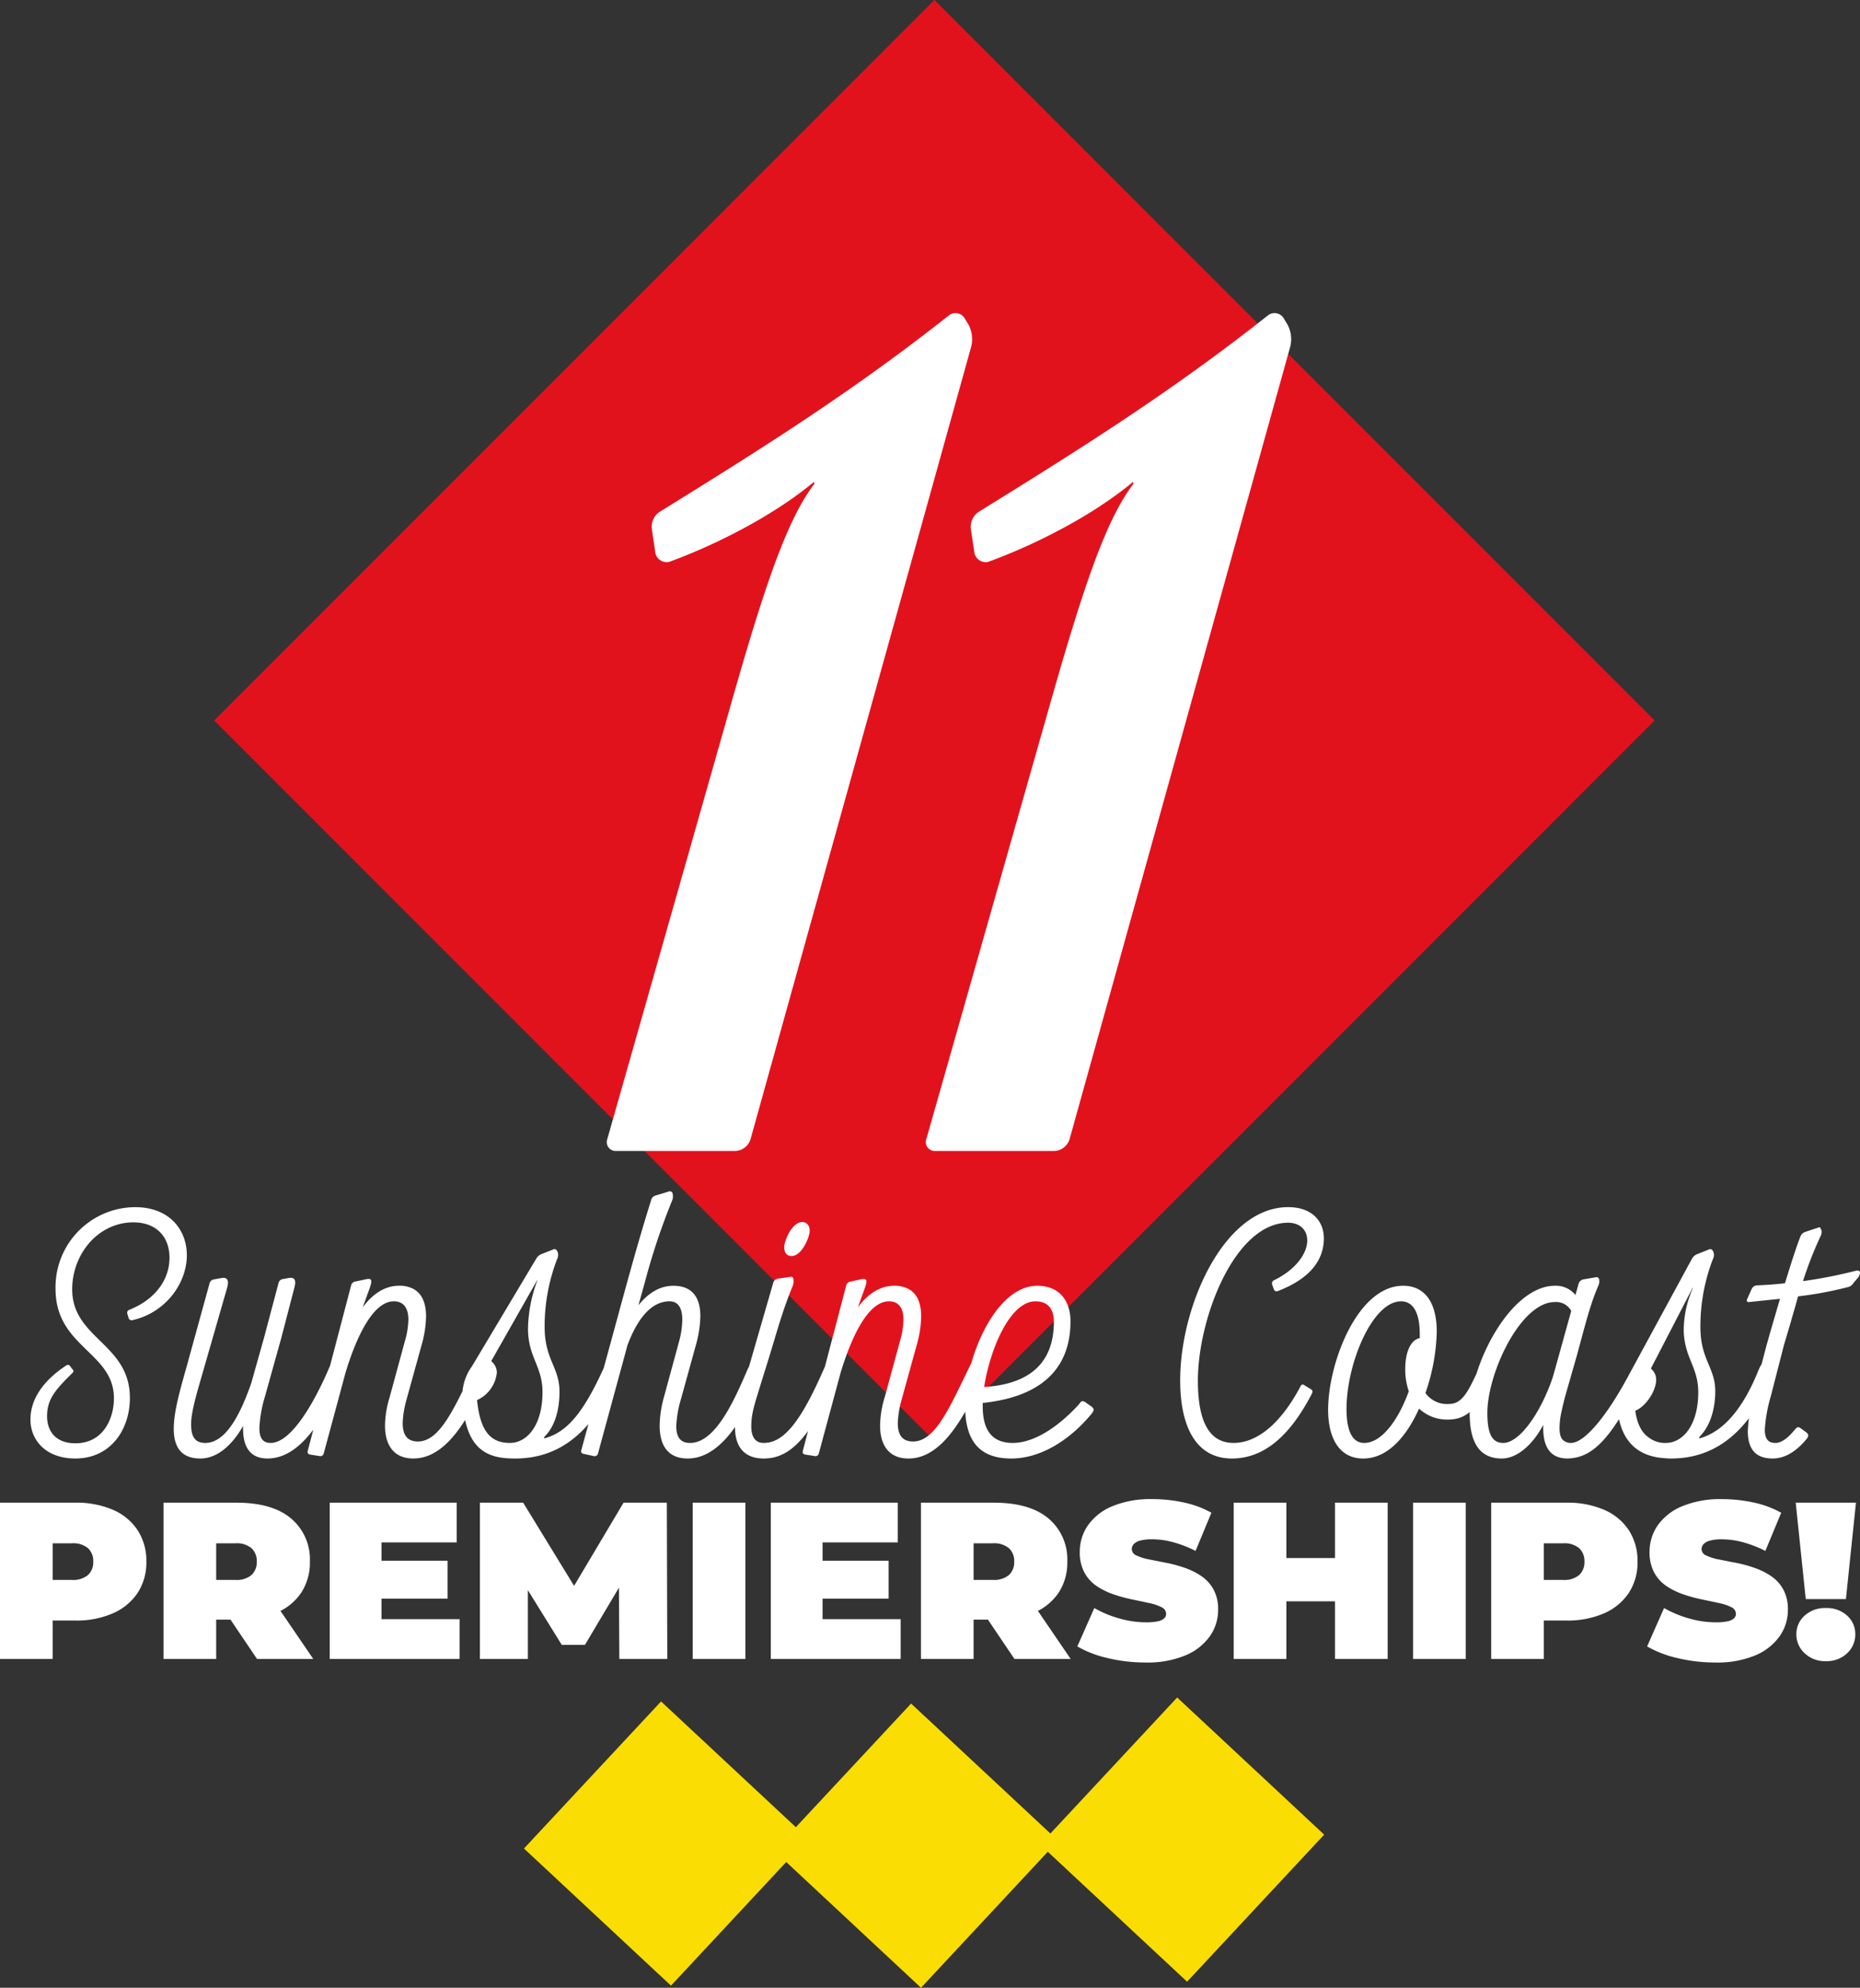
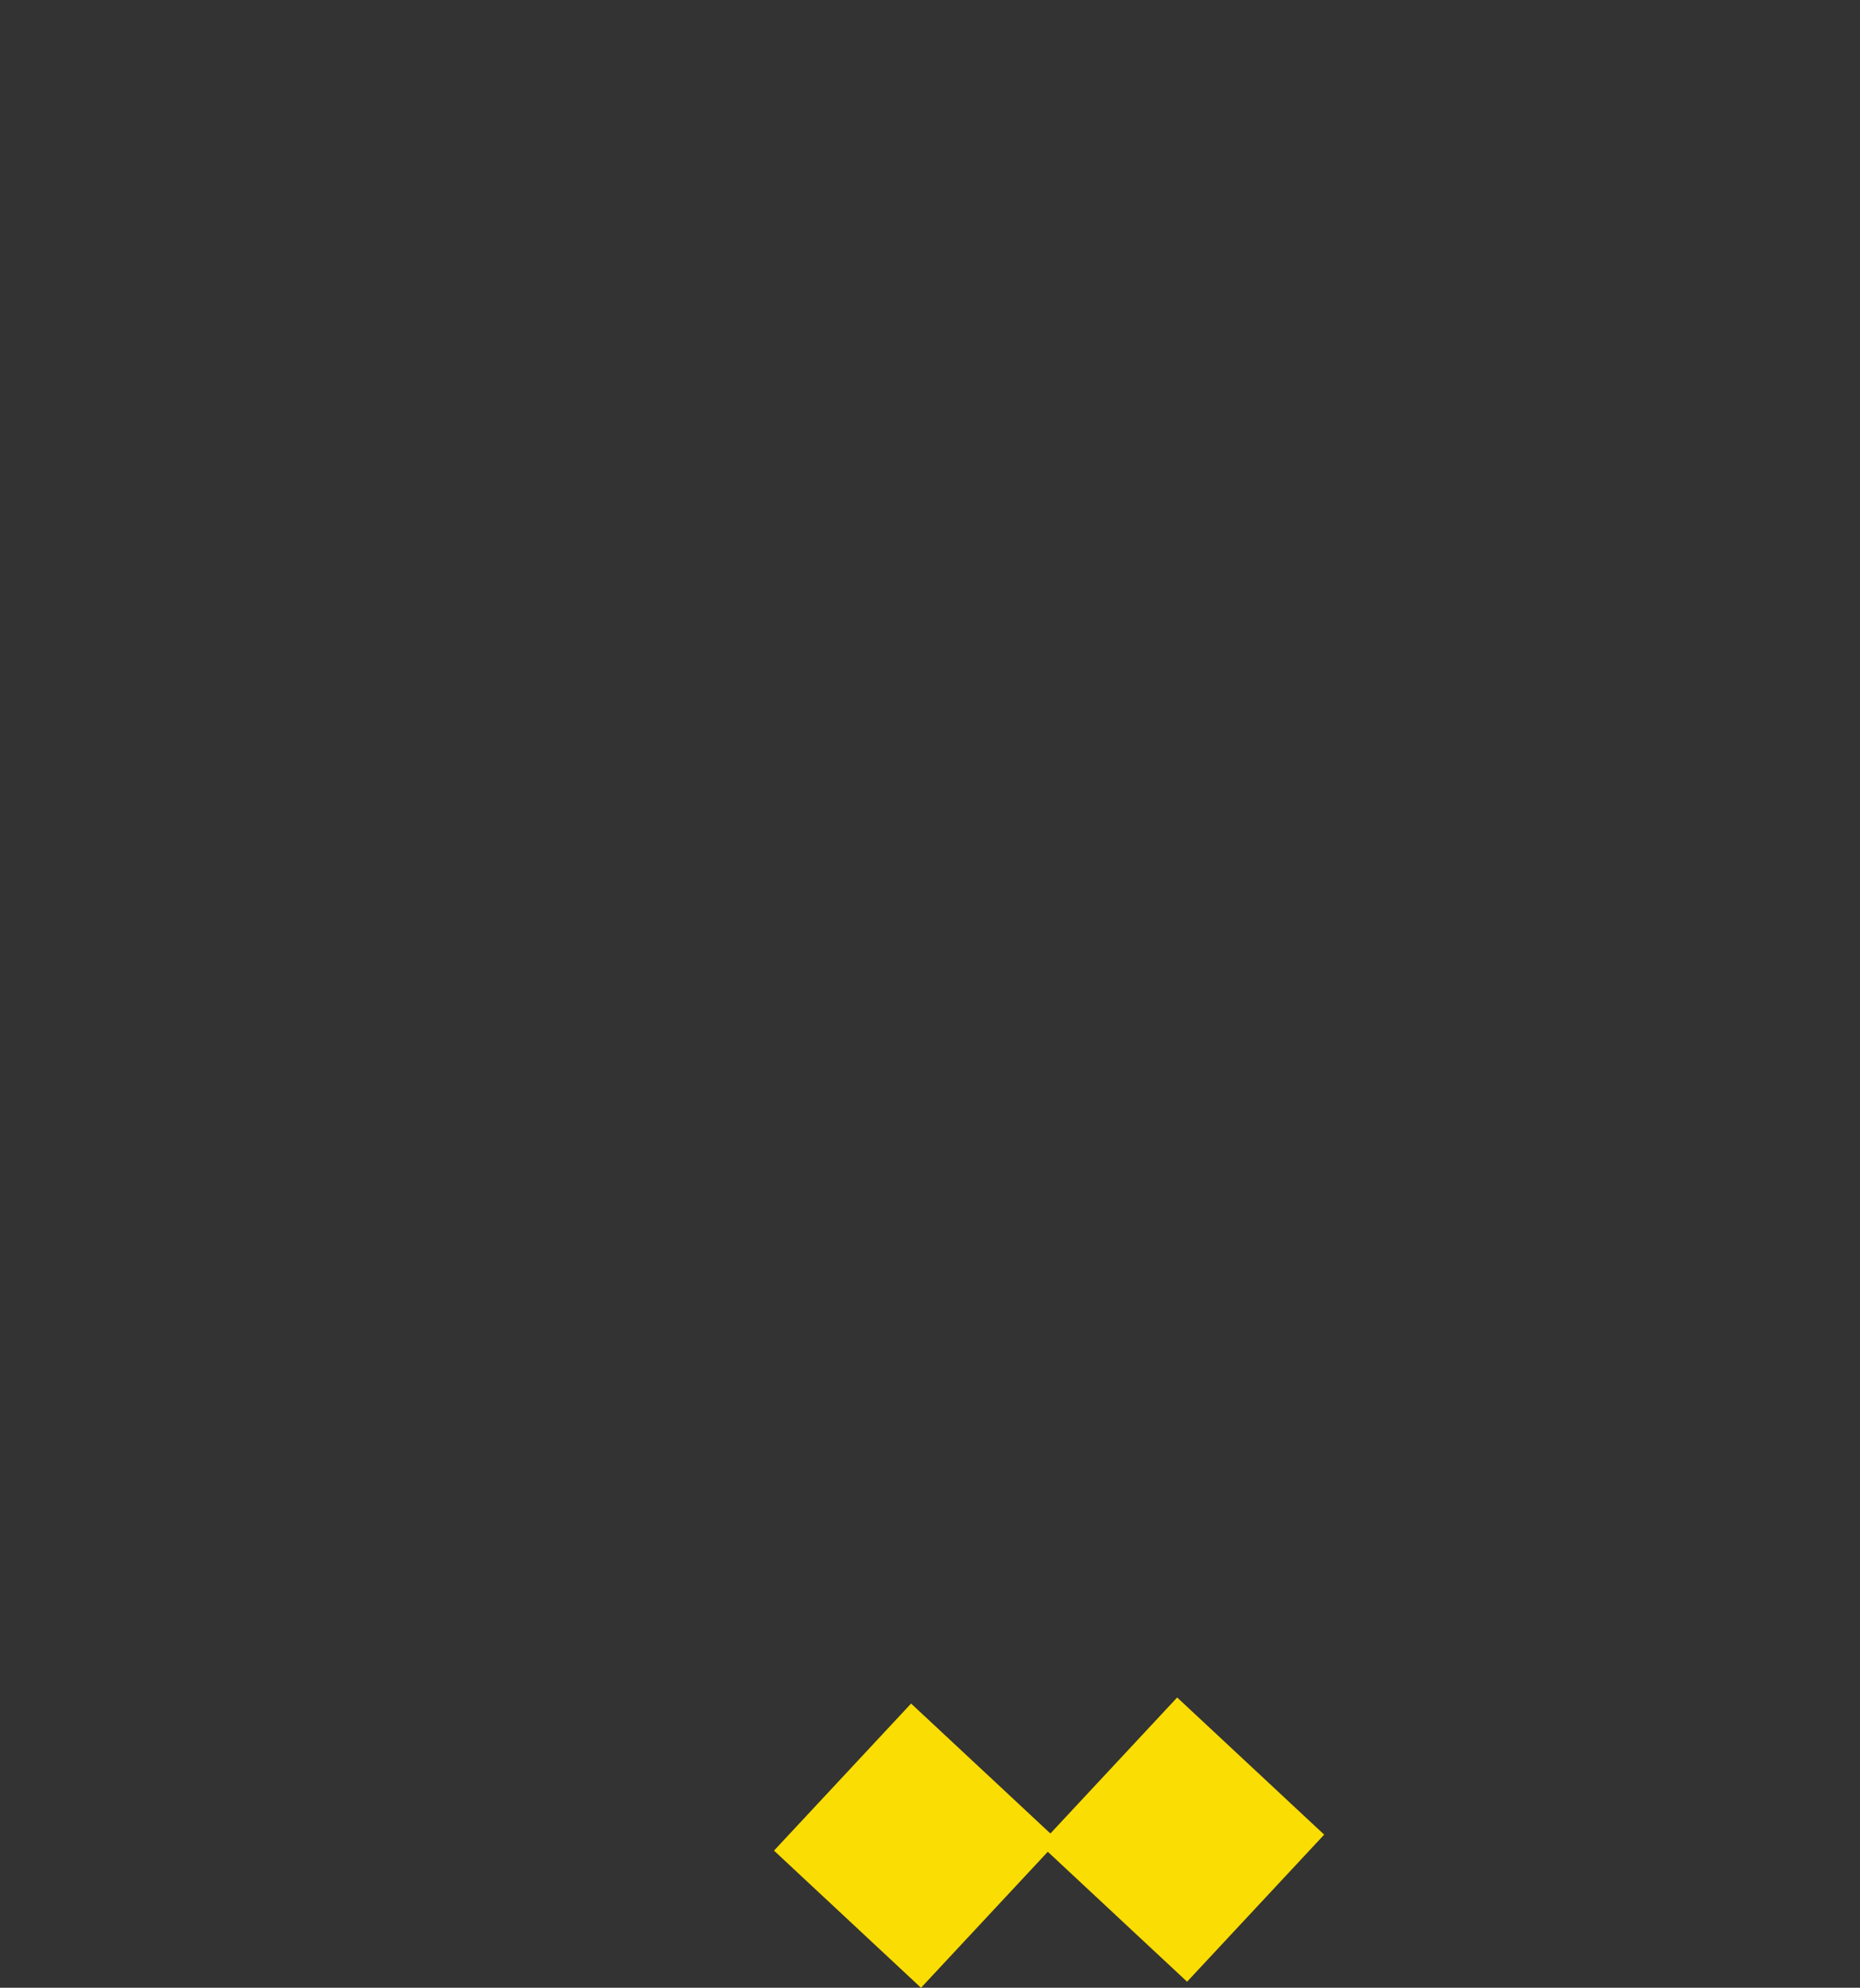
<svg xmlns="http://www.w3.org/2000/svg" width="483.554" height="516.569" viewBox="0 0 483.554 516.569">
  <rect x="0" y="0" width="483.554" height="516.569" fill="#333333" stroke="none" />
  <g id="_11-sunshine-coast-premierships-1" data-name="11-sunshine-coast-premierships-1" transform="translate(-191.764 -227.89)">
-     <rect id="Rectangle_7" data-name="Rectangle 7" width="264.787" height="264.787" transform="translate(434.682 227.89) rotate(45)" fill="#e2121d" />
-     <path id="Path_10" data-name="Path 10" d="M63.539-173.715c0-.313.313,0,.313.313-6.886,9.077-12.52,25.04-21.6,56.966L10.016-3.13A2.312,2.312,0,0,0,12.207,0H43.194a4.322,4.322,0,0,0,4.069-3.13l57.279-205.641a7.947,7.947,0,0,0-.626-5.947l-.939-1.565a2.783,2.783,0,0,0-4.069-.939C73.555-197.19,50.08-182.479,23.788-166.2a4.656,4.656,0,0,0-2.191,4.695l.939,6.26a3.047,3.047,0,0,0,3.443,2.191C37.247-157.126,52.584-164.638,63.539-173.715Zm82.945,0c0-.313.313,0,.313.313-6.886,9.077-12.52,25.04-21.6,56.966L92.961-3.13A2.312,2.312,0,0,0,95.152,0h30.987a4.322,4.322,0,0,0,4.069-3.13l57.279-205.641a7.947,7.947,0,0,0-.626-5.947l-.939-1.565a2.783,2.783,0,0,0-4.069-.939c-25.353,20.032-48.828,34.743-75.12,51.019a4.656,4.656,0,0,0-2.191,4.695l.939,6.26a3.047,3.047,0,0,0,3.443,2.191C120.192-157.126,135.529-164.638,146.484-173.715Z" transform="translate(339.639 527)" fill="#fff" />
    <g id="diamonds-yellow3" transform="translate(-778.634 318.28) rotate(9)">
-       <rect id="Rectangle_6" data-name="Rectangle 6" width="52.259" height="52.259" transform="translate(1183.223 168.751) rotate(34)" fill="#fadd02" />
      <rect id="Rectangle_11" data-name="Rectangle 11" width="52.259" height="52.259" transform="translate(1247.511 159.124) rotate(34)" fill="#fadd02" />
      <rect id="Rectangle_12" data-name="Rectangle 12" width="52.259" height="52.259" transform="translate(1315.585 146.747) rotate(34)" fill="#fadd02" />
    </g>
-     <path id="Path_11" data-name="Path 11" d="M-240.236,0V-40.6h19.546a23.916,23.916,0,0,1,9.831,1.856,14.537,14.537,0,0,1,6.409,5.307,14.527,14.527,0,0,1,2.262,8.149,14.386,14.386,0,0,1-2.262,8.12,14.8,14.8,0,0,1-6.409,5.307,23.6,23.6,0,0,1-9.831,1.885h-11.948l6.09-5.858V0Zm13.688-14.326-6.09-6.206h11.078a5.979,5.979,0,0,0,4.205-1.276,4.536,4.536,0,0,0,1.363-3.48,4.536,4.536,0,0,0-1.363-3.48,5.979,5.979,0,0,0-4.205-1.276h-11.078l6.09-6.206ZM-197.722,0V-40.6h18.966q9.338,0,14.21,4.118a13.889,13.889,0,0,1,4.872,11.194,14.246,14.246,0,0,1-2.262,8.091,14.313,14.313,0,0,1-6.409,5.191,24.59,24.59,0,0,1-9.831,1.8h-11.948l6.09-5.626V0Zm24.3,0L-183.4-14.79h14.5L-158.8,0Zm-10.614-14.326-6.09-6.206h11.078a5.979,5.979,0,0,0,4.205-1.276,4.536,4.536,0,0,0,1.363-3.48,4.536,4.536,0,0,0-1.363-3.48,5.979,5.979,0,0,0-4.205-1.276h-11.078l6.09-6.206ZM-154.512,0V-40.6h33v10.324h-19.546v19.952h20.3V0Zm12.528-15.66v-9.86h18.1v9.86ZM-115.478,0V-40.6h11.252l16.24,26.506H-93.9L-78.126-40.6h11.252L-66.758,0h-12.47l-.116-21.808h1.972L-88.16-3.654h-6.032l-11.252-18.154h2.436V0Zm55.332,0V-40.6h13.688V0Zm20.3,0V-40.6h33v10.324H-26.39v19.952h20.3V0Zm12.528-15.66v-9.86h18.1v9.86ZM-.812,0V-40.6H18.154q9.338,0,14.21,4.118a13.889,13.889,0,0,1,4.872,11.194A14.246,14.246,0,0,1,34.974-17.2a14.313,14.313,0,0,1-6.409,5.191,24.59,24.59,0,0,1-9.831,1.8H6.786l6.09-5.626V0Zm24.3,0L13.514-14.79h14.5L38.106,0ZM12.876-14.326l-6.09-6.206H17.864a5.979,5.979,0,0,0,4.205-1.276,4.536,4.536,0,0,0,1.363-3.48,4.536,4.536,0,0,0-1.363-3.48,5.979,5.979,0,0,0-4.205-1.276H6.786l6.09-6.206ZM57.536.928a41.464,41.464,0,0,1-9.86-1.16,28.056,28.056,0,0,1-7.83-3.016l4.408-9.976a28.231,28.231,0,0,0,6.467,2.7,25.273,25.273,0,0,0,6.931,1.015,14.458,14.458,0,0,0,3.1-.261,3.562,3.562,0,0,0,1.653-.754,1.577,1.577,0,0,0,.522-1.189,1.934,1.934,0,0,0-1.218-1.74,13,13,0,0,0-3.219-1.073q-2-.435-4.379-.928a41.013,41.013,0,0,1-4.785-1.3,18.651,18.651,0,0,1-4.408-2.146A10.04,10.04,0,0,1,41.7-22.417a10.977,10.977,0,0,1-1.218-5.423A11.928,11.928,0,0,1,42.6-34.713a14.465,14.465,0,0,1,6.322-4.959,25.957,25.957,0,0,1,10.469-1.856,38.115,38.115,0,0,1,8.12.87A25.652,25.652,0,0,1,74.7-37.99l-4.118,9.918a31.089,31.089,0,0,0-5.829-2.262,21.127,21.127,0,0,0-5.481-.754,11.287,11.287,0,0,0-3.132.348,3.414,3.414,0,0,0-1.653.928A1.927,1.927,0,0,0,54-28.536a1.845,1.845,0,0,0,1.218,1.653,13.193,13.193,0,0,0,3.219,1.015q2,.406,4.408.87a35.717,35.717,0,0,1,4.785,1.276,18.813,18.813,0,0,1,4.379,2.146,10.118,10.118,0,0,1,3.219,3.48,10.68,10.68,0,0,1,1.218,5.336,11.837,11.837,0,0,1-2.117,6.815A14.675,14.675,0,0,1,68.034-.957,25.561,25.561,0,0,1,57.536.928ZM106.836,0V-40.6h13.688V0ZM80.5,0V-40.6H94.192V0Zm12.76-14.964V-26.216h14.5v11.252ZM127.136,0V-40.6h13.688V0Zm20.3,0V-40.6h19.546a23.916,23.916,0,0,1,9.831,1.856,14.537,14.537,0,0,1,6.409,5.307,14.527,14.527,0,0,1,2.262,8.149,14.386,14.386,0,0,1-2.262,8.12,14.8,14.8,0,0,1-6.409,5.307,23.6,23.6,0,0,1-9.831,1.885H155.034l6.09-5.858V0Zm13.688-14.326-6.09-6.206h11.078a5.979,5.979,0,0,0,4.205-1.276,4.536,4.536,0,0,0,1.363-3.48,4.536,4.536,0,0,0-1.363-3.48,5.979,5.979,0,0,0-4.205-1.276H155.034l6.09-6.206ZM205.668.928a41.464,41.464,0,0,1-9.86-1.16,28.056,28.056,0,0,1-7.83-3.016l4.408-9.976a28.231,28.231,0,0,0,6.467,2.7,25.273,25.273,0,0,0,6.931,1.015,14.458,14.458,0,0,0,3.1-.261,3.562,3.562,0,0,0,1.653-.754,1.577,1.577,0,0,0,.522-1.189,1.934,1.934,0,0,0-1.218-1.74,13,13,0,0,0-3.219-1.073q-2-.435-4.379-.928a41.012,41.012,0,0,1-4.785-1.3,18.651,18.651,0,0,1-4.408-2.146,10.04,10.04,0,0,1-3.219-3.509,10.977,10.977,0,0,1-1.218-5.423,11.928,11.928,0,0,1,2.117-6.873,14.465,14.465,0,0,1,6.322-4.959,25.957,25.957,0,0,1,10.469-1.856,38.115,38.115,0,0,1,8.12.87,25.652,25.652,0,0,1,7.192,2.668l-4.118,9.918a31.089,31.089,0,0,0-5.829-2.262,21.127,21.127,0,0,0-5.481-.754,11.287,11.287,0,0,0-3.132.348,3.414,3.414,0,0,0-1.653.928,1.927,1.927,0,0,0-.493,1.276,1.845,1.845,0,0,0,1.218,1.653,13.193,13.193,0,0,0,3.219,1.015q2,.406,4.408.87a35.717,35.717,0,0,1,4.785,1.276,18.813,18.813,0,0,1,4.379,2.146,10.118,10.118,0,0,1,3.219,3.48,10.68,10.68,0,0,1,1.218,5.336,11.837,11.837,0,0,1-2.117,6.815,14.675,14.675,0,0,1-6.293,4.988A25.561,25.561,0,0,1,205.668.928Zm23.548-16.472L226.606-40.6h15.66l-2.61,25.056ZM234.436.58a7.632,7.632,0,0,1-5.51-2.059,6.562,6.562,0,0,1-2.146-4.9,6.353,6.353,0,0,1,2.146-4.872,7.825,7.825,0,0,1,5.51-1.972,7.8,7.8,0,0,1,5.539,1.972,6.393,6.393,0,0,1,2.117,4.872,6.6,6.6,0,0,1-2.117,4.9A7.607,7.607,0,0,1,234.436.58Z" transform="translate(432 659)" fill="#fff" />
-     <path id="Path_9" data-name="Path 9" d="M-226-10.028c0-4.232,1.84-6.624,6.44-11.132.552-.552.552-.644.092-1.2l-.552-.736a.7.7,0,0,0-1.1-.092c-4.048,2.668-9.2,7.36-9.2,13.984,0,5.244,3.864,10.12,11.684,10.12,9.108,0,14.168-7.452,14.168-15.732,0-14.168-15-15.364-15-28.244,0-9.108,6.716-17.388,15.916-17.388,6.072,0,9.384,3.864,9.384,9.2s-3.312,10.58-10.212,13.432c-.552.184-.92.46-.736,1.2l.276.828a.821.821,0,0,0,1.1.736c8.556-1.932,14.076-9.568,14.076-16.836,0-6.716-4.6-12.512-13.432-12.512a20.8,20.8,0,0,0-20.7,21.252c0,15.18,15.18,16.376,15.18,28.428,0,4.968-2.576,11.684-10.028,11.684C-224.066-3.036-226-6.532-226-10.028Zm61.364-35.7a1.365,1.365,0,0,0-1.2,1.1L-169.6-30.452l-3.312,11.776c-2.576,7.36-6.348,15.548-11.96,15.548-2.76,0-3.68-1.748-3.68-4.876,0-2.944,1.288-7.36,2.392-11.224l6.992-24.288c.552-2.024-.092-2.668-1.38-2.484l-2.024.368a1.365,1.365,0,0,0-1.2,1.1l-6.164,22.356c-1.472,5.244-3.128,10.948-3.128,15.364,0,4.508,1.748,7.728,6.9,7.728,4.324,0,8.188-3.312,11.132-8.464-.184,4.968,1.472,8.464,6.348,8.464,7.636,0,13.616-8.28,18.676-19.412l1.84-4.048c.184-.552,0-.736-.552-.92l-2.3-.828a1.3,1.3,0,0,0-1.288.828l-.92,2.116c-4.048,9.108-9.66,18.216-14.628,18.216-2.024,0-2.944-1.2-2.944-3.864a33.3,33.3,0,0,1,1.472-8.28l4.232-15.18,3.4-13.064c.552-2.116-.092-2.668-1.38-2.484Zm6.44,44.528c-.184.644,0,1.012.644,1.1l2.3.368a.92.92,0,0,0,1.2-.736l5.612-20.792c2.116-7.084,6.532-18.676,12.6-18.676,2.3,0,3.772,1.472,3.772,4.784a21.273,21.273,0,0,1-.92,5.612L-136.942-15a25.938,25.938,0,0,0-1.2,7.36c0,5.336,2.484,8.556,7.36,8.556,8.556,0,14.352-10.212,19.412-21.528l.828-1.84c.276-.552.092-.92-.46-1.2l-2.208-.736c-.552-.276-.92-.092-1.2.46l-1.748,3.588c-4.508,9.292-8.1,16.836-13.432,16.836-2.668,0-3.956-1.564-3.956-4.784a25.722,25.722,0,0,1,1.012-6.164l3.864-13.984a28.694,28.694,0,0,0,1.2-7.544c0-4.508-1.748-6.808-4.416-7.636a7.586,7.586,0,0,0-2.576-.368c-3.956,0-7.084,2.392-9.476,5.612l1.84-5.06c.736-2.116.46-2.576-1.1-2.208l-2.576.552a1.365,1.365,0,0,0-1.2,1.1ZM-104.282.92c15.18,0,22.172-11.96,26.5-21.16l.644-1.472a.774.774,0,0,0-.46-1.2l-2.3-.736c-.552-.184-.92.092-1.2.644l-.46,1.012C-86.526-11.224-90.666-6.072-96.37-4.416c-.46.184-.552,0-.276-.368,3.5-3.5,3.864-9.016,3.864-11.684,0-6.348-3.864-8.28-3.864-16.836A48.537,48.537,0,0,1-93.334-51.06a2.145,2.145,0,0,0,0-1.84c-.276-.552-.644-.736-1.2-.46l-3.036,1.2a2.713,2.713,0,0,0-1.288,1.2l-16.652,27.876a13.2,13.2,0,0,0-2.484,6.532C-117.99-.644-111,.92-104.282.92Zm-4.784-22.356a3.84,3.84,0,0,0-1.472-2.944L-98.67-45.264c.092-.276.184-.184.092,0a37.706,37.706,0,0,0-2.392,12.328c0,7.636,3.772,9.752,3.772,16.652,0,8.464-3.956,13.156-8.464,13.156-5.06,0-7.728-3.036-8.556-11.132A8.833,8.833,0,0,0-109.066-21.436Zm45.54-44.62a2.66,2.66,0,0,0,.184-1.656.765.765,0,0,0-1.1-.736l-3.312,1.012a1.588,1.588,0,0,0-1.2,1.2c-3.312,10.58-5.8,19.688-9.476,33.212L-87.078-1.38c-.184.644,0,1.012.644,1.1l2.484.552a.92.92,0,0,0,1.2-.736l7.544-27.692v-.092c2.116-5.8,5.612-11.684,11.04-11.684,2.3,0,3.312,1.84,3.312,4.784a22.973,22.973,0,0,1-.828,5.612L-65.642-15a29.153,29.153,0,0,0-1.1,7.36c0,5.336,2.3,8.556,7.268,8.556,8,0,13.984-9.016,18.86-20.332l.828-1.84c.276-.552.184-.92-.46-1.1L-42.55-23c-.644-.184-.92-.092-1.2.46l-.92,2.116c-3.588,8.28-8.188,17.3-14.168,17.3-2.484,0-3.588-1.472-3.588-4.416a29.274,29.274,0,0,1,1.2-6.9l3.864-13.984a29.872,29.872,0,0,0,1.2-7.636c0-5.7-2.852-7.912-6.992-7.912-3.772,0-6.716,2.116-9.108,5.06L-70.61-44.8A172.8,172.8,0,0,1-63.526-66.056ZM-39.7.92c6.164,0,11.408-4.232,18.4-19.412l1.932-4.232a.656.656,0,0,0-.552-.92l-2.3-.644c-.644-.184-1.012.184-1.288.736l-1.2,2.668C-30.774-7.268-35.1-3.128-39.7-3.128c-2.116,0-3.22-1.472-3.22-4.324,0-3.5,1.012-6.164,2.392-10.764l2.208-7.084c1.932-6.256,3.4-11.868,6.072-18.4a3.421,3.421,0,0,0,.276-2.024c-.092-.46-.184-.644-.92-.552l-3.128.46a1.468,1.468,0,0,0-1.2,1.1l-8.648,29.9A25.9,25.9,0,0,0-47.15-7.176C-47.15-1.564-44.206.92-39.7.92ZM-34.362-54c0,1.656.92,2.3,1.932,2.3,2.668,0,4.692-4.968,4.692-6.532,0-1.656-1.012-2.3-1.932-2.3C-32.338-60.536-34.362-55.66-34.362-54ZM-29.486-1.2c-.184.644,0,1.012.644,1.1l2.3.368a.92.92,0,0,0,1.2-.736l5.612-20.792c2.116-7.084,6.532-18.676,12.6-18.676,2.3,0,3.772,1.472,3.772,4.784a21.273,21.273,0,0,1-.92,5.612L-8.234-15a25.938,25.938,0,0,0-1.2,7.36C-9.43-2.3-6.946.92-2.07.92,6.486.92,12.282-9.292,17.342-20.608l.828-1.84c.276-.552.092-.92-.46-1.2L15.5-24.38c-.552-.276-.92-.092-1.2.46l-1.748,3.588C8.05-11.04,4.462-3.5-.874-3.5-3.542-3.5-4.83-5.06-4.83-8.28a25.722,25.722,0,0,1,1.012-6.164L.046-28.428a28.694,28.694,0,0,0,1.2-7.544c0-4.508-1.748-6.808-4.416-7.636a7.586,7.586,0,0,0-2.576-.368c-3.956,0-7.084,2.392-9.476,5.612l1.84-5.06c.736-2.116.46-2.576-1.1-2.208l-2.576.552a1.365,1.365,0,0,0-1.2,1.1ZM17.25-12.6v-.92c9.66-1.012,22.816-4.968,22.816-21.252,0-4.784-2.484-9.2-8.648-9.2-10.856,0-18.768,18.768-18.768,30.912C12.65-4.784,15.41.92,24.7.92c7.36,0,15-4.508,20.976-11.776.368-.552.736-1.1-.184-1.748l-1.564-1.1c-1.1-.736-1.288.184-1.84.736C36.754-7.176,30.5-3.128,25.07-3.128,20.378-3.128,17.25-5.612,17.25-12.6ZM30.958-39.928c3.036,0,4.784,1.748,4.784,5.336,0,9.384-4.876,16.1-18.124,16.928C19.09-27.232,24.242-39.928,30.958-39.928Zm70.656-15.824c0,3.312-2.852,7.452-8.372,10.212-.644.276-.92.644-.736,1.288l.368,1.012c.184.644.552.828,1.1.644,8.1-3.128,11.96-7.82,11.96-13.708,0-4.416-3.036-8.1-9.292-8.1-16.652,0-28.06,25.668-28.06,44.988C68.586-6.716,73.094.92,82.018.92c9.108,0,15.64-6.992,20.7-16.652.368-.736.368-1.012-.184-1.38l-1.656-1.012c-.368-.276-.736-.276-1.012.276C94.53-7.728,88.274-3.128,82.478-3.128c-6.072,0-9.292-5.06-9.292-16.192,0-16.192,9.568-41.032,23.46-41.032C99.774-60.352,101.614-58.42,101.614-55.752Zm5.428,43.976c0,7.728,3.128,12.7,9.108,12.7,6.44,0,11.316-5.8,14.536-12.972A10.652,10.652,0,0,0,138.23-9.2c4.784,0,7.82-2.852,11.316-10.672l1.2-2.668c.276-.552,0-.828-.552-.828L147.8-23.92a1.194,1.194,0,0,0-1.288.828l-.46,1.012c-2.944,6.44-4.416,8.832-7.728,8.832a6.891,6.891,0,0,1-5.98-2.852,51.971,51.971,0,0,0,2.944-15.916c0-7.636-3.128-11.96-8.74-11.96C114.586-43.976,107.042-23.736,107.042-11.776Zm4.784-.184c0-11.776,6.716-27.968,14.168-27.968,3.312,0,4.876,3.22,4.876,8.556v1.012c-2.576.46-3.772,4.14-3.772,7.82a17.021,17.021,0,0,0,.92,5.98C125.35-9.2,121.026-3.128,116.426-3.128,113.574-3.128,111.826-5.8,111.826-11.96Zm54.188-32.016c-11.592,0-22.172,20.608-22.172,33.12,0,7.268,2.3,11.776,8.372,11.776,3.4,0,7.544-2.76,10.764-8.74-.184,5.152,1.38,8.74,6.348,8.74a11.272,11.272,0,0,0,1.748-.184c4.508-.736,8-4.416,11.592-10.028C184.23-2.116,188.922.184,193.43.736c.92.092,1.84.184,2.76.184,15.18,0,22.172-11.96,26.5-21.16l.644-1.472c.276-.552.092-.92-.46-1.2l-2.3-.644c-.552-.276-.92,0-1.2.552l-.46,1.012C213.67-8.924,207.6-5.52,203.918-4.416c-.46.184-.552,0-.276-.368,3.5-3.5,4.048-9.016,4.048-11.684a13.637,13.637,0,0,0-.276-2.852c-.92-4.324-3.588-6.808-3.588-13.984a48.537,48.537,0,0,1,3.312-17.756,2.145,2.145,0,0,0,0-1.84c-.276-.552-.644-.736-1.2-.46l-3.036,1.2a2.713,2.713,0,0,0-1.288,1.2l-16.836,31c-5.152,9.476-10.948,16.836-14.628,16.836a3.177,3.177,0,0,1-1.656-.46c-.92-.552-1.288-1.656-1.288-3.4a18.9,18.9,0,0,1,.368-3.588q.414-2.07,1.1-4.692l2.852-9.936c1.932-6.9,3.5-13.708,5.8-18.86a2.412,2.412,0,0,0,.184-1.38.7.7,0,0,0-.92-.736l-3.22.552a1.623,1.623,0,0,0-1.2,1.1l-.828,2.944A6.557,6.557,0,0,0,166.014-43.976ZM152.582-3.128c-2.852,0-4.14-2.208-4.14-7.82,0-10.212,8.556-28.8,17.572-28.8a4.51,4.51,0,0,1,4.232,2.3L165.83-21.528l-.46,1.564C162.058-10.4,156.63-3.128,152.582-3.128ZM192.326-19.6a3.715,3.715,0,0,0-1.38-2.852L201.8-43.424h.092A27.47,27.47,0,0,0,199.5-32.936a17.022,17.022,0,0,0,.368,3.956c.92,4.692,3.4,7.176,3.4,12.7,0,8.464-3.956,13.156-8.464,13.156a6.98,6.98,0,0,1-4.6-1.564C188.646-5.8,187.358-8,186.9-11.5,189.658-12.6,192.326-16.652,192.326-19.6Zm28.7-8.924-3.036,11.592a45.592,45.592,0,0,0-1.84,10.672c0,4.048,1.472,7.176,6.44,7.176,3.68,0,6.624-2.392,8.832-5.06.552-.736.644-1.2-.092-1.748L229.954-6.9c-.644-.46-.92-.46-1.564.276-1.748,2.208-3.5,3.5-5.06,3.5-1.932,0-2.76-1.1-2.76-3.5a39.237,39.237,0,0,1,1.564-8.648l3.4-13.248,1.564-5.244c.828-2.944,1.564-5.336,2.116-7.452a96.551,96.551,0,0,0,12.88-2.392,2.174,2.174,0,0,0,1.472-1.012l1.012-1.2a2.377,2.377,0,0,0,.736-1.564c0-.46-.368-.644-1.2-.46a122.961,122.961,0,0,1-13.616,2.668,99,99,0,0,1,4.692-11.96,2.468,2.468,0,0,0,.092-1.38L235.2-58.6c-.276-.368,0-.736-.828-.46l-3.312,1.1a2.034,2.034,0,0,0-1.2,1.1c-1.2,3.036-2.668,7.728-4.048,12.236-2.484.276-4.968.46-7.36.552a1.6,1.6,0,0,0-1.288.92l-1.2,2.668c-.184.46,0,.828.552.736l8-.828-2.208,7.544Z" transform="translate(430 606)" fill="#fff" />
  </g>
</svg>